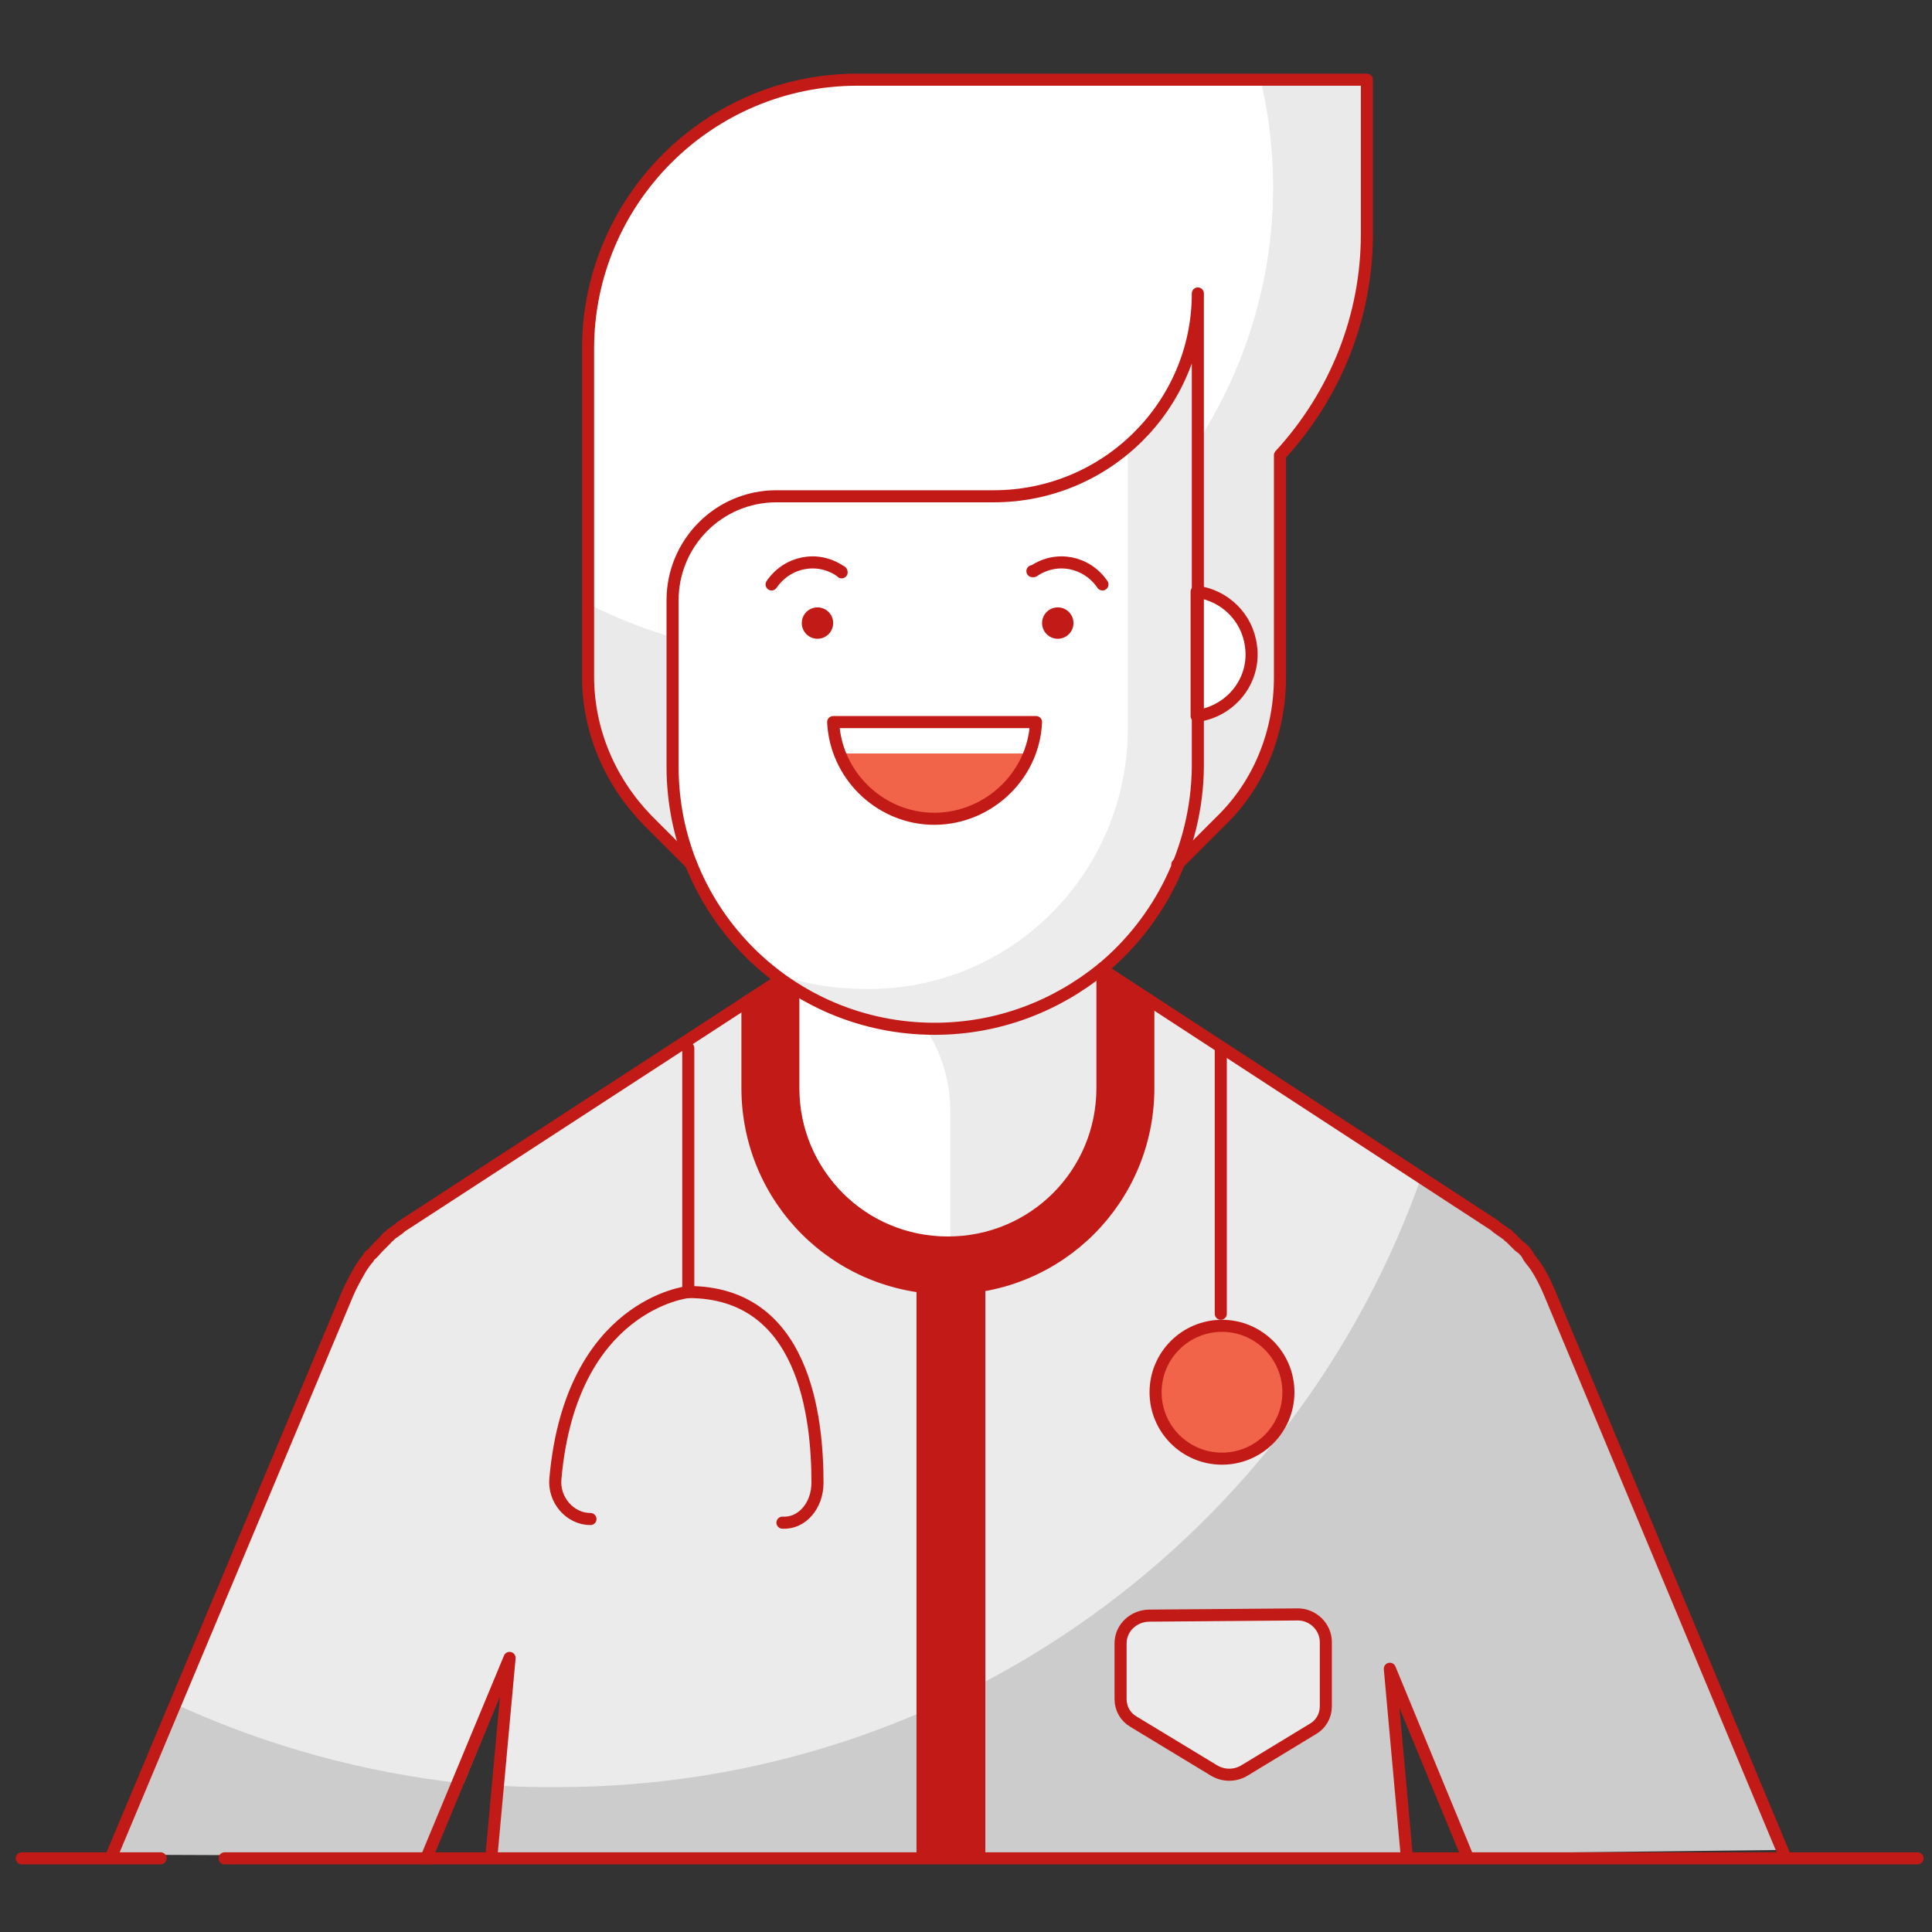
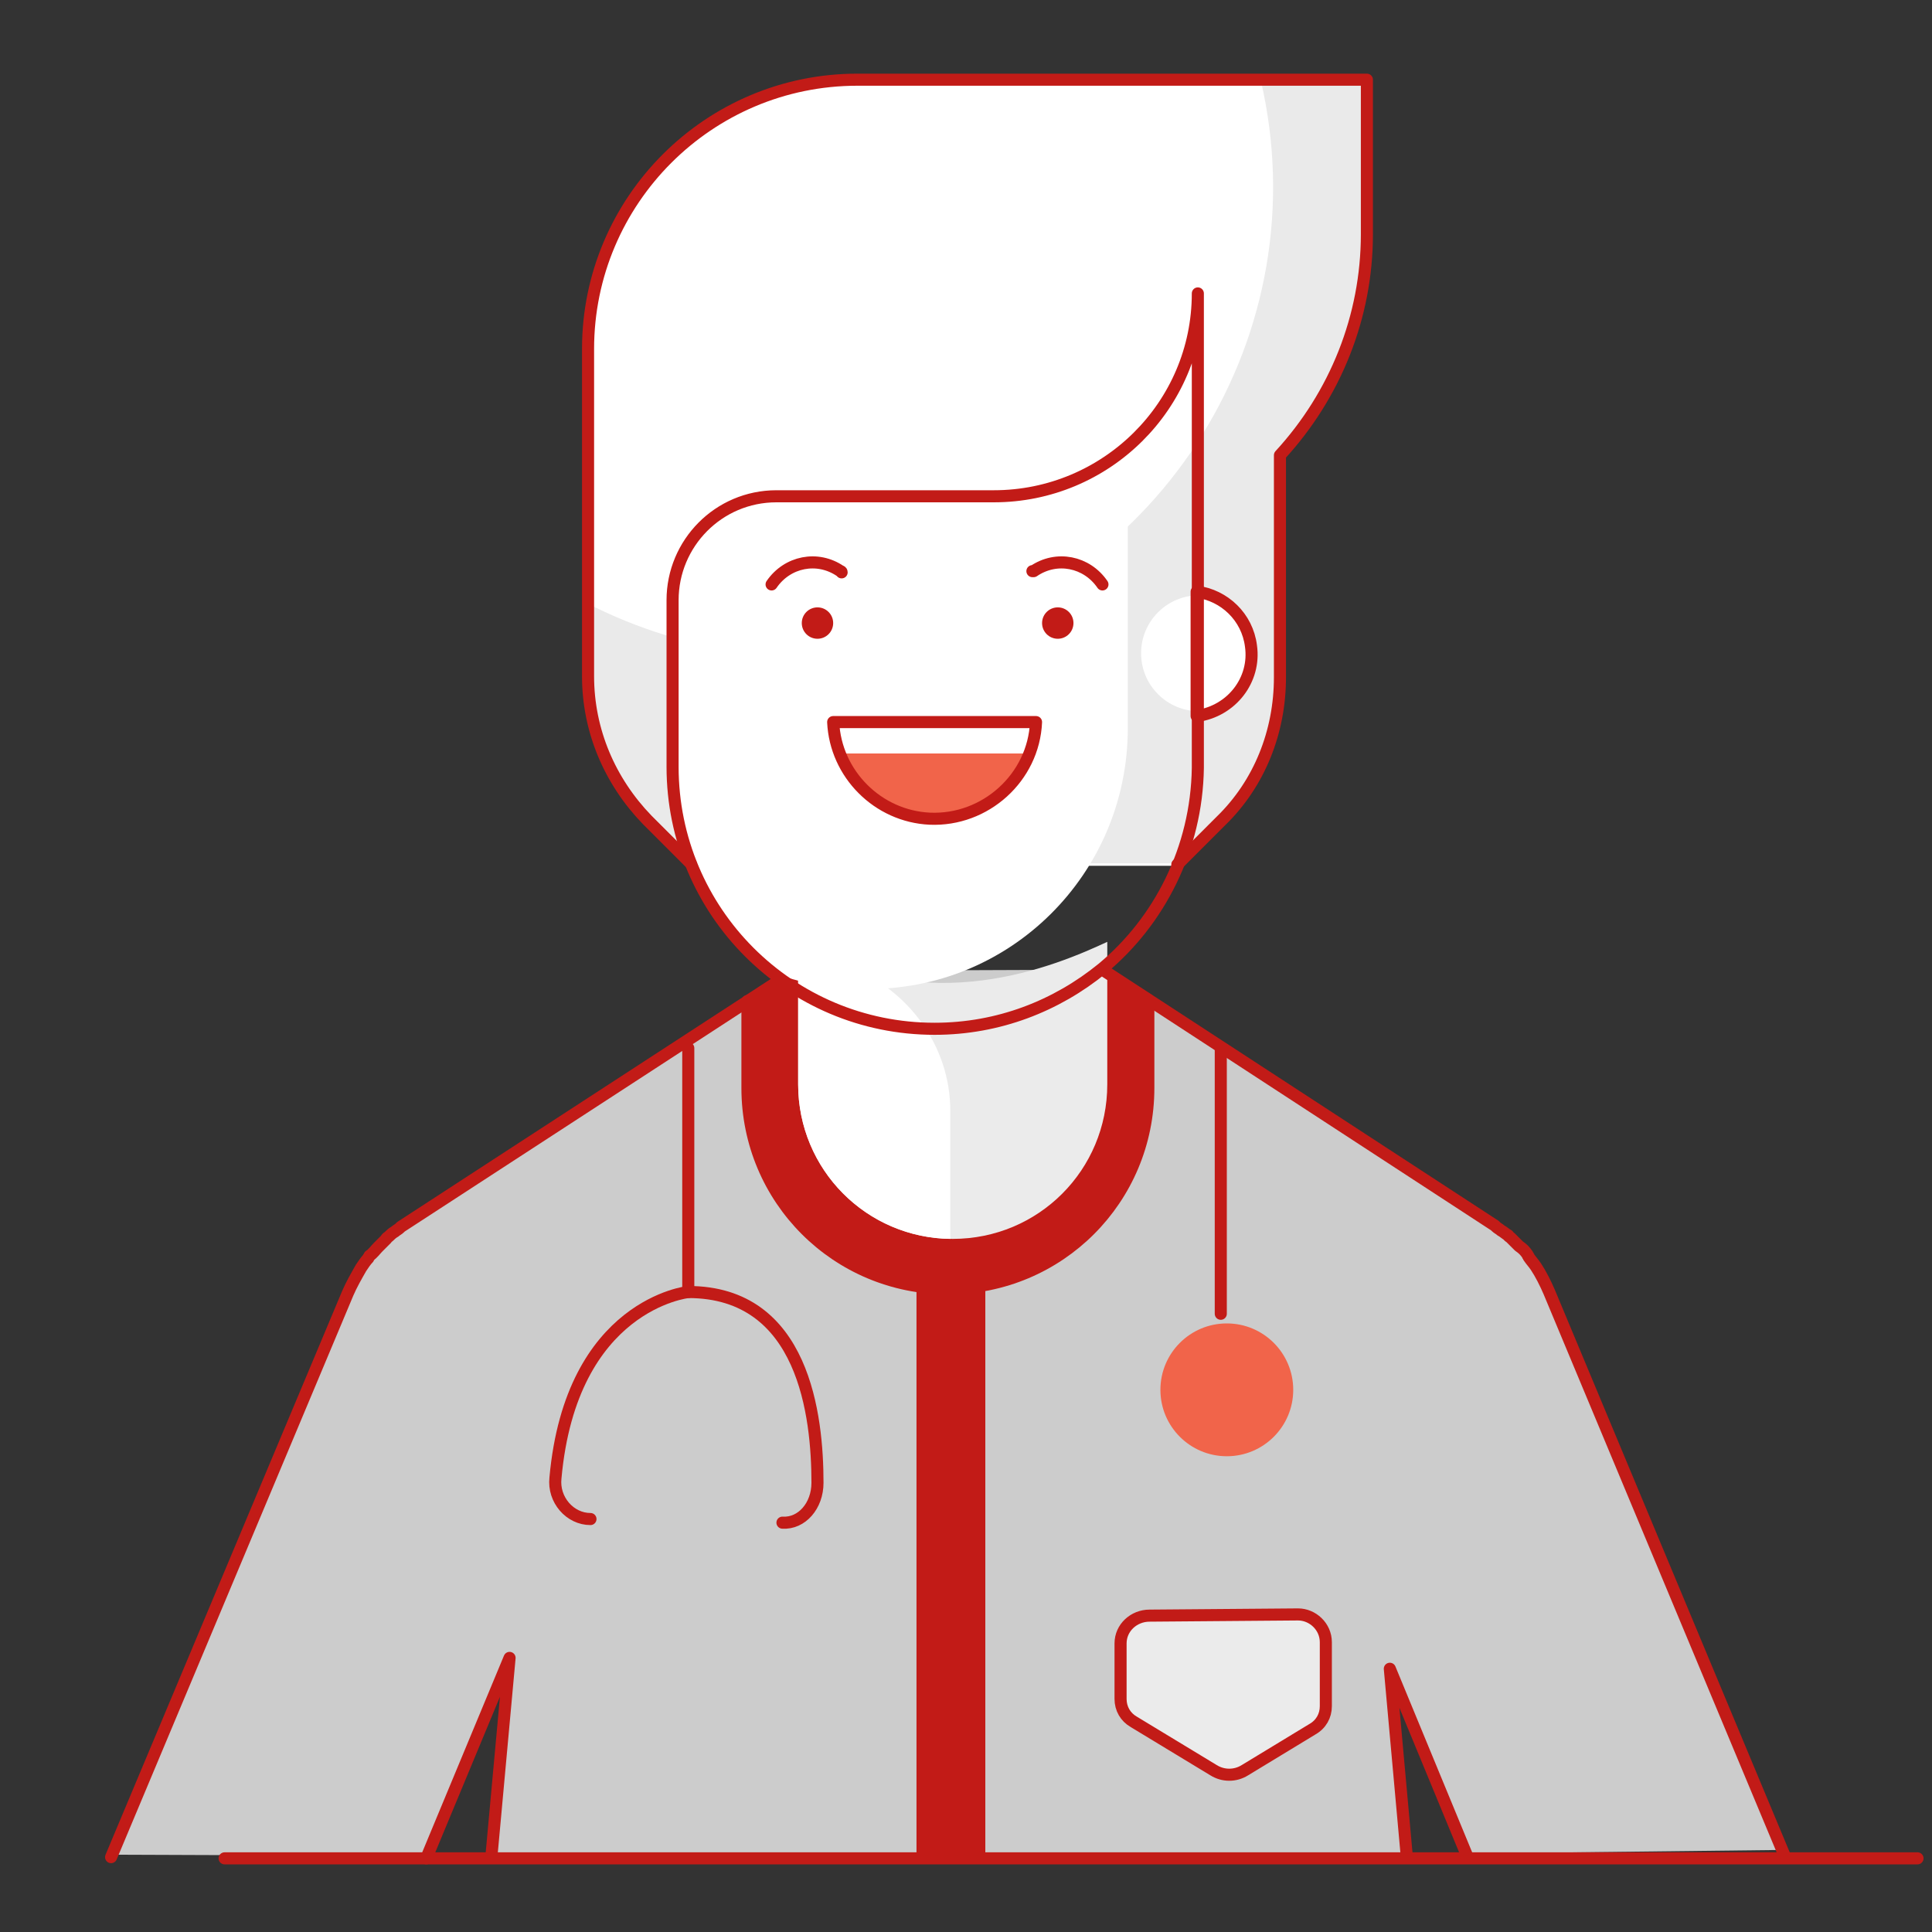
<svg xmlns="http://www.w3.org/2000/svg" width="160" height="160" viewBox="0 0 160 160" fill="none">
  <rect x="0" y="0" width="160" height="160" fill="#333333" stroke="none" />
  <path d="M65.8 80.4L33.6 101.4L33.5 101.5C33.4 101.6 33.2 101.7 33.1 101.8C32.9 101.9 32.7 102.1 32.6 102.2C32.5 102.3 32.4 102.3 32.4 102.4C32.2 102.6 32 102.8 31.8 103L31.7 103.1C31.5 103.3 31.3 103.6 31 103.8C31 103.9 30.9 103.9 30.9 104C30.7 104.2 30.5 104.5 30.3 104.8C29.9 105.5 29.5 106.2 29.2 106.9L9.5 153.6L35.6 153.7L42.5 137.1L41 153.5H116.9L115.5 138L121.9 153.5L147.9 153.2L128.6 106.8C128.3 106.1 127.9 105.3 127.5 104.7C127.3 104.4 127.1 104.2 126.9 103.9C126.9 103.8 126.8 103.8 126.8 103.7C126.6 103.4 126.4 103.2 126.1 103L126 102.9C125.8 102.7 125.6 102.5 125.4 102.3C125.3 102.2 125.2 102.2 125.2 102.1C125 102 124.8 101.8 124.6 101.7C124.5 101.6 124.3 101.5 124.2 101.4L124.1 101.3L91.9 80.3" fill="#CCCCCC" />
-   <path d="M91.9 80.4H65.8L33.6 101.4L33.5 101.5C33.4 101.6 33.2 101.7 33.1 101.8C32.9 101.9 32.7 102.1 32.6 102.2C32.5 102.3 32.4 102.3 32.4 102.4C32.2 102.6 32 102.8 31.8 103L31.7 103.1C31.5 103.3 31.3 103.6 31 103.8C31 103.9 30.9 103.9 30.9 104C30.7 104.2 30.5 104.5 30.3 104.8C29.9 105.5 29.5 106.2 29.2 106.9L14.9 141.3C22.2 144.6 30.1 146.8 38.4 147.7L42.7 137.2L41.7 147.9C43.2 148 44.7 148 46.2 148C79.3 148 107.5 126.8 117.8 97.2L91.9 80.4Z" fill="#EBEBEB" />
  <path d="M62.2 82.6V89.8C62.2 99 69.6 106.4 78.8 106.4C88 106.4 95.4 99 95.4 89.8V82.4L90.1 79.2C90.1 79.2 75.9 84.8 66.8 78.5C64.3 80.9 62.2 82.6 62.2 82.6Z" fill="#C21B17" />
  <path d="M66.1 78V89.8C66.1 96.9 71.8 102.6 78.9 102.6C86 102.6 91.7 96.9 91.7 89.8V78C87.6 79.9 76.8 84.6 66.1 78Z" fill="#EBEBEB" />
  <path d="M70.2 80C68.8 79.5 67.4 78.8 66.1 78V89.8C66.1 96.8 71.7 102.5 78.7 102.6V92C78.7 86.6 75.2 81.9 70.2 80Z" fill="white" />
  <path d="M57.2 71.6L53.6 68C50.4 64.9 48.7 60.6 48.7 56.1V29C48.7 16.7 58.7 6.7 71 6.7H113.3V19.5C113.3 26.3 110.8 32.8 106.1 37.8V56.2C106.1 60.7 104.4 64.9 101.2 68.1L97.6 71.7H57.2V71.6Z" fill="white" />
  <path d="M106.1 6.6H104.4C109.3 27.5 96.3 48.5 75.4 53.3C66.4 55.4 56.9 54.2 48.7 50V56C48.7 60.5 50.5 64.7 53.6 67.9L57.2 71.5H97.6L101.2 67.9C104.4 64.8 106.1 60.5 106.1 56V37.7C110.7 32.7 113.3 26.2 113.3 19.4V6.6H106.1Z" fill="#EAEAEA" />
  <path d="M99.3 58.9C101.951 58.9 104.1 56.751 104.1 54.1C104.1 51.449 101.951 49.3 99.3 49.3C96.649 49.3 94.5 51.449 94.5 54.1C94.5 56.751 96.649 58.9 99.3 58.9Z" fill="white" />
-   <path d="M99.3 24.3V63.6C99.3 75.6 89.6 85.3 77.6 85.3C65.6 85.3 55.9 75.6 55.9 63.6V49.7C55.9 45 59.7 41.1 64.4 41.1H82.3C91.7 41.2 99.3 33.7 99.3 24.3C99.3 24.4 99.3 24.4 99.3 24.3Z" fill="#ECECEC" />
  <path d="M93.4 60.3V37.2C90.3 39.8 86.5 41.2 82.4 41.2H64.5C59.8 41.2 55.9 45 55.9 49.7V63.5C55.9 70.3 59.1 76.6 64.4 80.7C66.7 81.5 69.1 81.9 71.6 81.9C83.6 82.1 93.4 72.4 93.4 60.3Z" fill="white" />
  <path d="M69.4 62.4C71.2 66.8 76.3 68.9 80.7 67C82.8 66.1 84.4 64.5 85.3 62.4H69.4Z" fill="#F1644A" />
  <path d="M67.7 52.9C68.418 52.9 69 52.318 69 51.6C69 50.882 68.418 50.3 67.7 50.3C66.982 50.3 66.4 50.882 66.4 51.6C66.4 52.318 66.982 52.9 67.7 52.9Z" fill="#C21B17" />
  <path d="M87.6 52.9C88.318 52.9 88.9 52.318 88.9 51.6C88.9 50.882 88.318 50.3 87.6 50.3C86.882 50.3 86.3 50.882 86.3 51.6C86.3 52.318 86.882 52.9 87.6 52.9Z" fill="#C21B17" />
-   <path d="M91.3 80.2V90.1C91.3 97.2 85.6 102.9 78.5 102.9C71.4 102.9 65.7 97.2 65.7 90.1V81.9" stroke="#C21B17" stroke-miterlimit="10" stroke-linecap="round" stroke-linejoin="round" />
  <path d="M147.8 153.7L128.3 107C128 106.3 127.6 105.5 127.2 104.9C127 104.6 126.8 104.4 126.6 104.1C126.6 104 126.5 104 126.5 103.9C126.3 103.6 126.1 103.4 125.8 103.2L125.7 103.1C125.5 102.9 125.3 102.7 125.1 102.5C125 102.4 124.9 102.4 124.9 102.3C124.7 102.2 124.5 102 124.3 101.9C124.2 101.8 124 101.7 123.9 101.6L123.8 101.5L91.6 80.5M116.5 153.7L115.1 138.2L121.5 153.7M35.3 153.9L42.2 137.3L40.7 153.7M64.4 81.3L33.2 101.6L33.1 101.7C33 101.8 32.8 101.9 32.7 102C32.5 102.1 32.3 102.3 32.2 102.4C32.1 102.5 32 102.5 32 102.6C31.8 102.8 31.6 103 31.4 103.2L31.3 103.3C31.1 103.5 30.9 103.8 30.6 104C30.6 104.1 30.5 104.1 30.5 104.2C30.3 104.4 30.1 104.7 29.9 105C29.5 105.7 29.1 106.4 28.8 107.1L9.2 153.8" stroke="#C21B17" stroke-miterlimit="10" stroke-linecap="round" stroke-linejoin="round" />
  <path d="M95.1 83.6V90.1C95.1 99.3 87.7 106.7 78.5 106.7C69.3 106.7 61.9 99.3 61.9 90.1V82.9" stroke="#C21B17" stroke-miterlimit="10" stroke-linecap="round" stroke-linejoin="round" />
  <path d="M63.9 48.4C65.2 46.5 67.7 46 69.6 47.3C69.6 47.3 69.7 47.3 69.7 47.4" stroke="#C21B17" stroke-miterlimit="10" stroke-linecap="round" stroke-linejoin="round" />
  <path d="M91.3 48.4C90 46.5 87.5 46 85.6 47.3C85.6 47.3 85.6 47.3 85.5 47.3" stroke="#C21B17" stroke-miterlimit="10" stroke-linecap="round" stroke-linejoin="round" />
  <path d="M85.8 59.8C85.6 64.4 81.6 68 77 67.8C72.7 67.6 69.2 64.1 69 59.8H85.8Z" stroke="#C21B17" stroke-miterlimit="10" stroke-linecap="round" stroke-linejoin="round" />
  <path d="M99.1 59.3C102 58.9 104 56.3 103.6 53.5C103.3 51.1 101.4 49.3 99.1 49V59.3Z" stroke="#C21B17" stroke-miterlimit="10" stroke-linecap="round" stroke-linejoin="round" />
  <path d="M91.3 80.2C87.5 83.3 82.7 85.2 77.4 85.2C65.4 85.2 55.7 75.5 55.7 63.5V49.7C55.7 45 59.5 41.1 64.3 41.1H82.3C91.6 41.1 99.2 33.6 99.2 24.3V63.6C99.1 70.3 96 76.3 91.3 80.2Z" stroke="#C21B17" stroke-miterlimit="10" stroke-linecap="round" stroke-linejoin="round" />
  <path d="M97.5 71.6L101.1 68C104.3 64.9 106 60.6 106 56.1V37.7C110.6 32.7 113.2 26.2 113.2 19.4V6.6H71C58.7 6.6 48.7 16.6 48.7 28.9V56C48.7 60.5 50.5 64.7 53.6 67.9L57.2 71.5" stroke="#C21B17" stroke-miterlimit="10" stroke-linecap="round" stroke-linejoin="round" />
-   <path d="M1.8 153.9H13.3" stroke="#C21B17" stroke-miterlimit="10" stroke-linecap="round" stroke-linejoin="round" />
  <path d="M18.6 153.9H158.8" stroke="#C21B17" stroke-miterlimit="10" stroke-linecap="round" stroke-linejoin="round" />
  <path d="M57 86.8V107C57 107 47.3 108 46 122.4C45.8 124.2 47.2 125.8 48.9 125.8" stroke="#C21B17" stroke-miterlimit="10" stroke-linecap="round" stroke-linejoin="round" />
  <path d="M57 107C66.6 107 67.7 117.3 67.7 122.8C67.7 124.7 66.4 126.2 64.8 126.1" stroke="#C21B17" stroke-miterlimit="10" stroke-linecap="round" stroke-linejoin="round" />
  <path d="M101.1 86.8V108.8" stroke="#C21B17" stroke-miterlimit="10" stroke-linecap="round" stroke-linejoin="round" />
  <path d="M101.6 120.6C104.637 120.6 107.1 118.138 107.1 115.1C107.1 112.062 104.637 109.6 101.6 109.6C98.562 109.6 96.1 112.062 96.1 115.1C96.1 118.138 98.562 120.6 101.6 120.6Z" fill="#F1644A" />
-   <path d="M101.2 120.8C104.237 120.8 106.7 118.338 106.7 115.3C106.7 112.262 104.237 109.8 101.2 109.8C98.162 109.8 95.7 112.262 95.7 115.3C95.7 118.338 98.162 120.8 101.2 120.8Z" stroke="#C21B17" stroke-miterlimit="10" stroke-linecap="round" stroke-linejoin="round" />
  <path d="M81.6 106H75.9V153.9H81.6V106Z" fill="#C21B17" />
  <path d="M109.8 136V141.3C109.8 142.1 109.4 142.8 108.7 143.2L103.1 146.6C102.3 147.1 101.3 147.1 100.5 146.6L93.9 142.6C93.2 142.2 92.8 141.5 92.8 140.7V136.1C92.8 134.8 93.9 133.8 95.2 133.8L107.5 133.7C108.7 133.7 109.8 134.7 109.8 136Z" fill="#EBEBEB" stroke="#C21B17" stroke-miterlimit="10" stroke-linecap="round" stroke-linejoin="round" />
</svg>